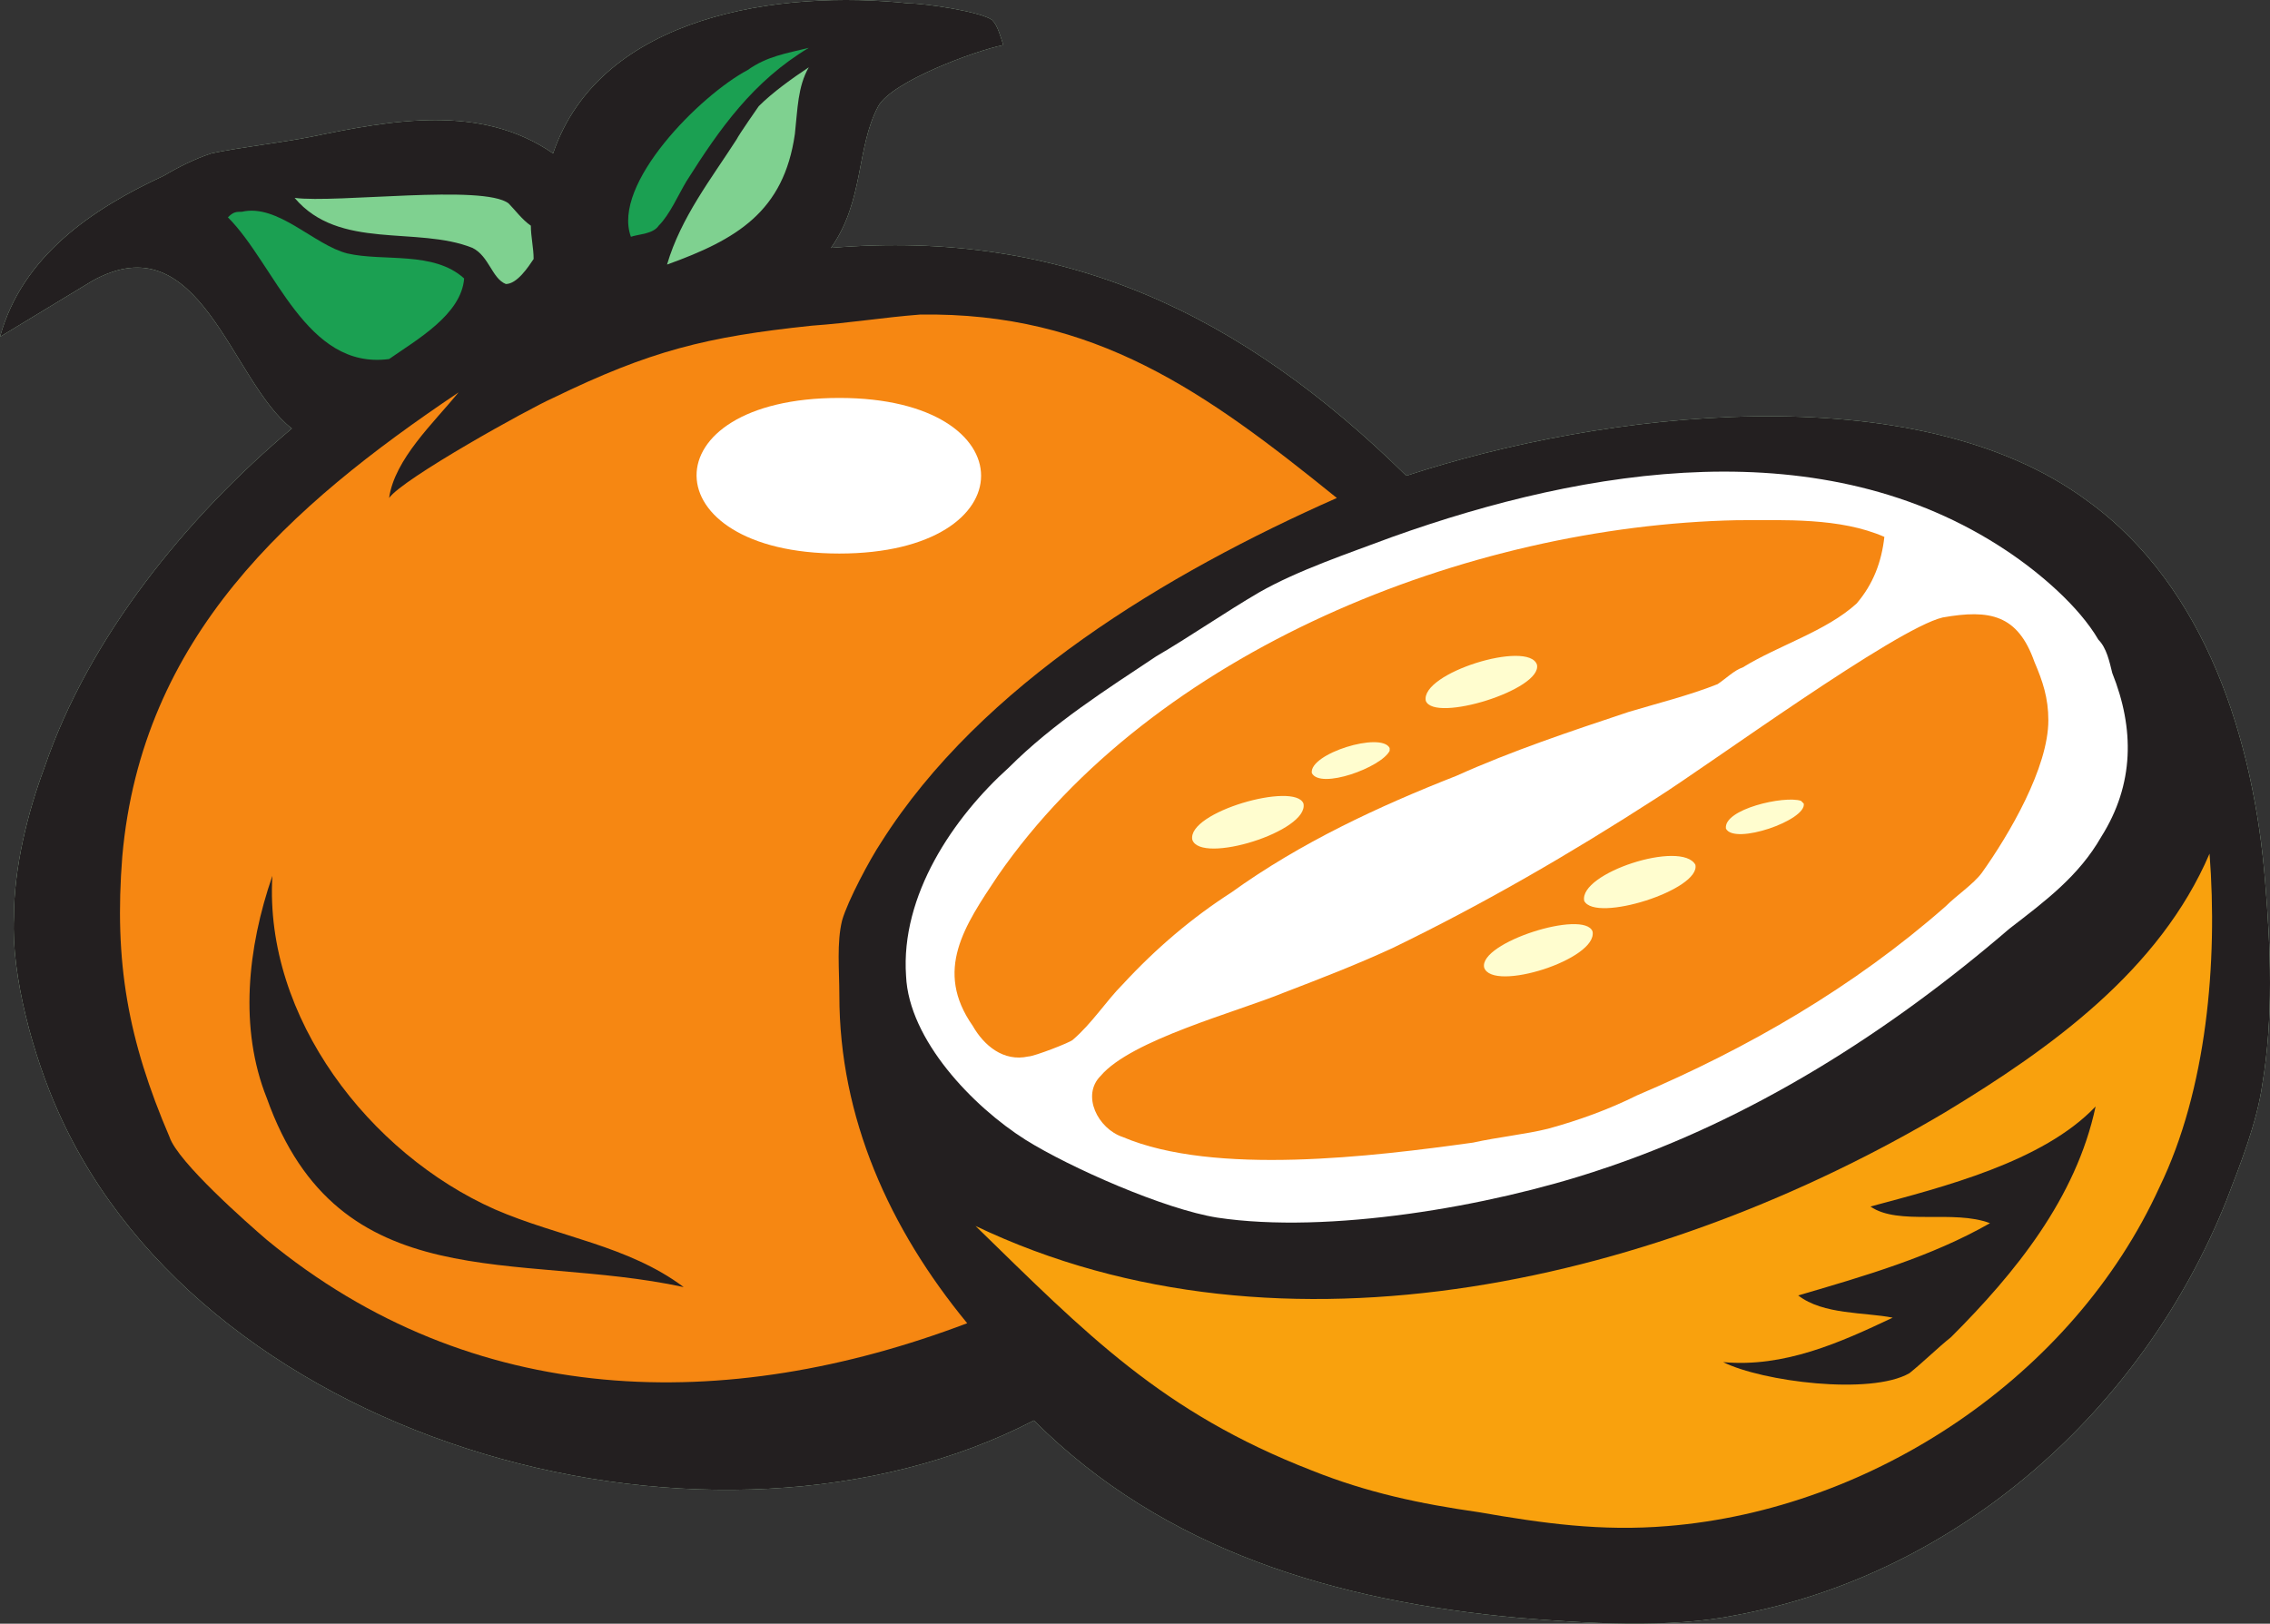
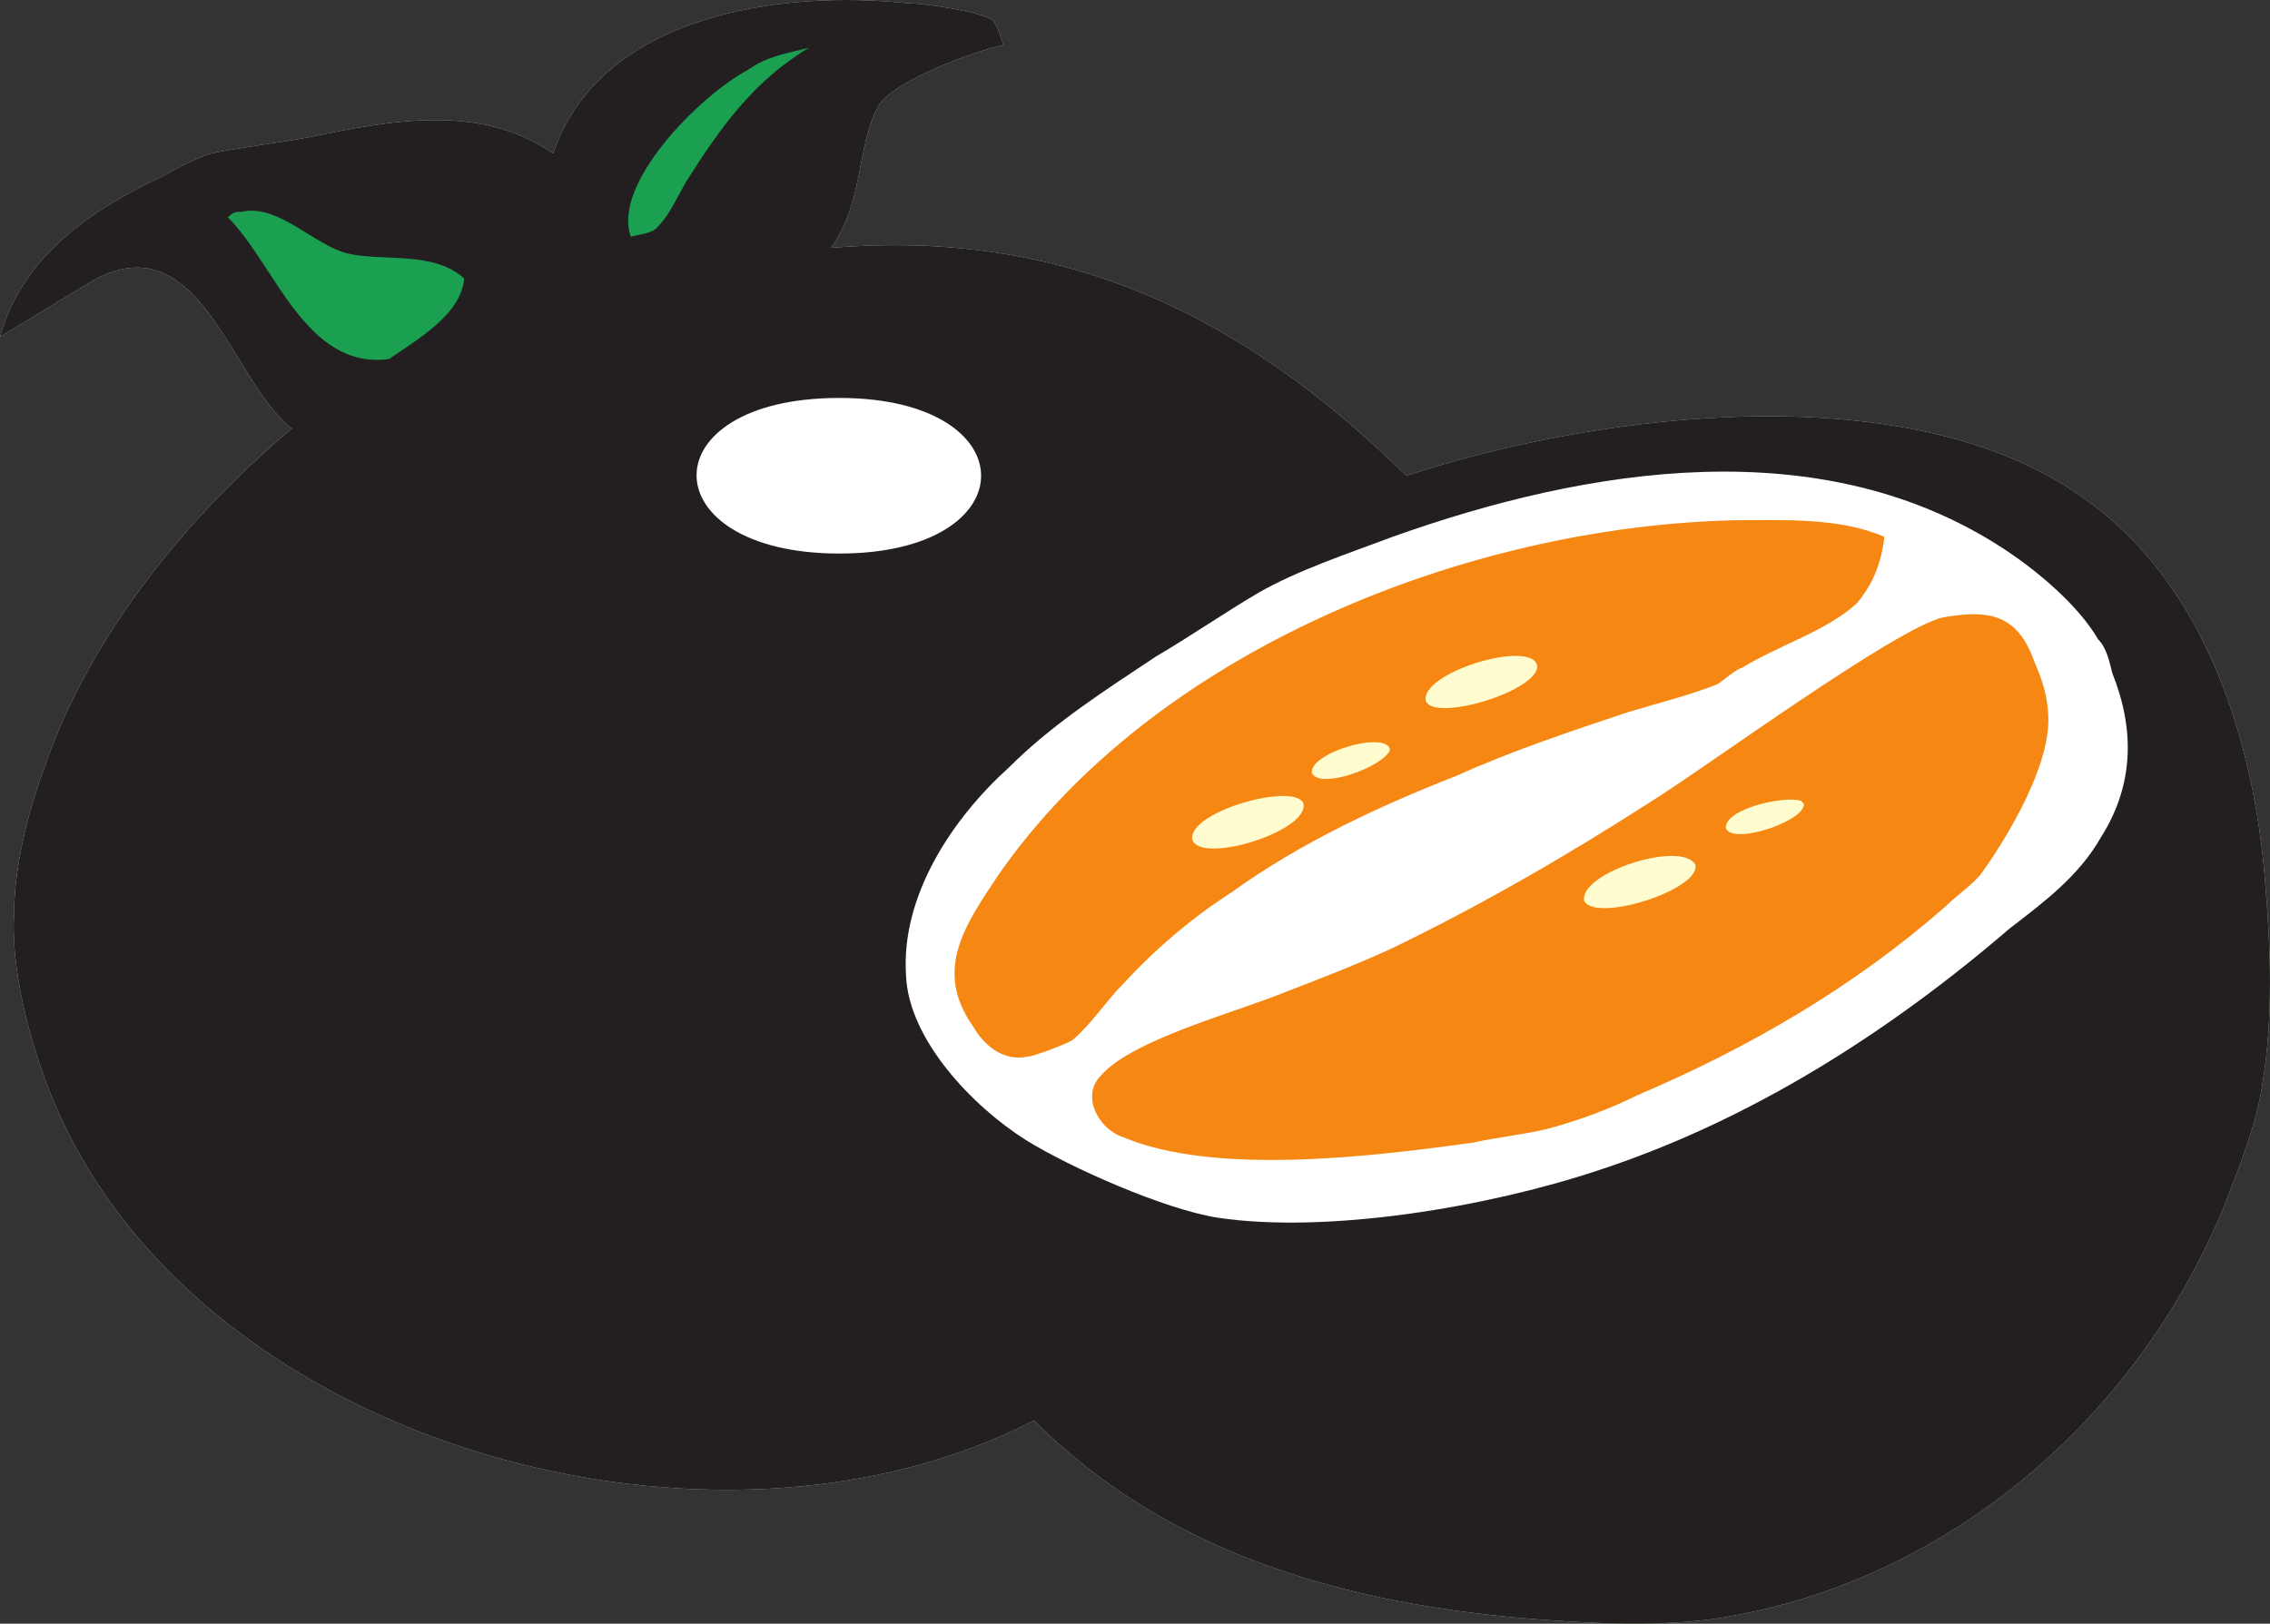
<svg xmlns="http://www.w3.org/2000/svg" width="612.563" height="438.265">
  <rect width="100%" height="100%" fill="#333333" stroke="none" />
  <path fill="#bfe8c2" fill-rule="evenodd" d="M270.75 12.162c-7.5 1.5-30 9.75-33.75 16.5-6 11.25-3.75 25.5-12.75 38.25 63-5.25 111 18 155.25 61.5 52.5-17.25 137.25-27.75 183.75 6.75 32.25 23.25 45 65.25 48 102.75 1.5 18 2.25 36.75-.75 54.75-1.5 10.5-6 21.75-9.75 31.5-22.5 56.25-72 100.5-132 111.75-18 3.75-41.25 2.25-59.25.75-48.75-4.5-95.25-18-130.5-53.25-85.5 44.25-222.75 7.5-263.25-83.25-6.75-15-12.75-36.75-12-52.5 0-13.5 3.75-28.5 8.25-40.5 12-35.25 38.25-67.5 66.75-91.5-16.5-12.75-24.75-56.25-54-39.75L0 90.912c6-21.75 24.75-34.5 44.25-43.5 3.75-2.25 8.25-4.5 12.75-6 6.75-1.5 19.5-3 27-4.5 21.75-4.5 45.75-9 65.25 4.5 12.75-37.5 61.5-44.25 96-40.5 4.5 0 19.5 2.25 22.5 4.5 1.5 1.5 2.25 4.5 3 6.75" />
  <path fill="#231f20" fill-rule="evenodd" d="M270.75 12.162c-7.5 1.5-30 9.75-33.75 16.5-6 11.25-3.75 25.5-12.75 38.25 63-5.25 111 18 155.25 61.5 52.5-17.25 137.25-27.75 183.75 6.75 32.25 23.25 45 65.25 48 102.75 1.5 18 2.25 36.75-.75 54.75-1.5 10.5-6 21.75-9.75 31.5-22.5 56.25-72 100.5-132 111.75-18 3.75-41.25 2.25-59.25.75-48.75-4.5-95.25-18-130.5-53.25-85.5 44.25-222.75 7.5-263.25-83.25-6.75-15-12.75-36.75-12-52.5 0-13.5 3.75-28.5 8.25-40.5 12-35.25 38.25-67.5 66.75-91.5-16.5-12.75-24.75-56.25-54-39.75L0 90.912c6-21.75 24.75-34.5 44.25-43.5 3.75-2.25 8.25-4.5 12.75-6 6.75-1.5 19.5-3 27-4.5 21.75-4.5 45.75-9 65.25 4.5 12.75-37.5 61.5-44.25 96-40.5 4.5 0 19.5 2.25 22.5 4.5 1.5 1.5 2.25 4.5 3 6.75" />
  <path fill="#1ba052" fill-rule="evenodd" d="M218.25 12.912c-15 9-24 21.75-33 36-2.25 3.75-4.5 9-7.5 12-1.5 2.25-5.25 2.25-7.5 3-5.25-14.25 18.75-38.25 31.5-45 5.25-3.75 10.5-4.5 16.5-6" />
-   <path fill="#7fd190" fill-rule="evenodd" d="M180 71.412c3.75-12.75 12-23.25 18.75-33.75.75-1.5 6-9 6-9 3.75-3.75 9-7.5 13.5-10.5-3 5.25-3 11.25-3.75 18-3 21-15.75 28.5-34.5 35.25m-36.75-10.5c0 3 .75 6 .75 9-1.5 2.25-4.5 6.75-7.5 6.75-3.75-1.5-4.5-7.5-9-9.75-15-6-36 .75-48-13.5 11.25 1.5 51-3.75 57.75 1.5 1.5 1.5 3.75 4.5 6 6" />
  <path fill="#1ba052" fill-rule="evenodd" d="M125.25 75.162c-.75 9.75-12.75 16.5-20.25 21.75-22.5 3-30.75-25.5-43.5-38.25 1.5-1.5 2.25-1.5 3.75-1.5 9.75-2.25 19.5 9 28.5 11.25 9.75 2.25 23.25-.75 31.5 6.75" />
-   <path fill="#f68712" fill-rule="evenodd" d="M360.75 134.412c-45.75 20.25-96 50.25-123 93-3 4.5-9 15.75-10.5 21-1.5 6-.75 13.5-.75 20.25 0 33 13.5 63 34.5 88.5-65.25 24.75-133.5 23.25-189-22.5-5.25-4.5-24-21-26.25-27.75-11.25-26.25-15-47.25-12.75-75.75 5.25-59.25 45-94.5 90.75-125.25-6.75 8.25-17.25 18-18.75 28.5 3.75-5.25 37.5-24 44.25-27 26.25-12.75 41.25-16.5 69.75-19.5 10.5-.75 19.5-2.25 29.25-3 47.25-.75 77.25 21 112.5 49.5" />
  <path fill="#fff" fill-rule="evenodd" d="M566.25 172.662c2.25 2.25 3 6 3.75 9 6 15 6 30-3 44.25-6 10.5-15 17.25-24.75 24.75-32.25 27.75-69.75 51.75-111 65.25-29.25 9.75-72.75 17.25-102.75 12.75-14.25-2.25-39.75-13.5-51.75-21-14.25-9-31.5-27-32.25-44.25-1.5-21.75 12.75-42.75 27.75-56.25 12-12 26.25-21 39.75-30 9-5.25 18.75-12 27.75-17.25 10.5-6 24-10.5 36-15 52.5-18.75 116.25-29.25 165.75 3.75 9 6 19.5 15 24.75 24" />
  <path fill="#f68712" fill-rule="evenodd" d="M508.5 144.912c-.75 6.75-3 12.75-7.5 18-8.25 7.5-21 11.25-30.75 17.25-2.25.75-4.5 3-6.75 4.5-7.5 3-16.5 5.25-24 7.5-15.75 5.25-31.5 10.5-46.5 17.25-21 8.25-42 18-60.75 31.5-10.5 6.75-20.25 15-29.25 24.75-4.5 4.5-8.25 10.5-13.5 15-.75.75-10.5 4.5-12 4.5-6.75 1.5-12-3-15-8.25-10.5-15-2.25-27 6.75-40.5 42-60.75 126.75-94.5 199.5-96 12.75 0 27.75-.75 39.75 4.5m40.5 33.75c2.25 5.25 3.75 9.75 3.75 15.75 0 12.75-10.5 30.75-18 41.25-2.25 3-6.75 6-9.75 9-24.75 21.75-53.25 38.25-83.25 51-7.5 3.75-15.75 6.75-24 9-6 1.5-13.5 2.25-20.25 3.75-27 3.75-69.75 9-94.5-1.5-6.75-2.25-11.25-11.25-6-16.5 8.25-9.75 36.75-17.25 49.5-22.5 9.75-3.75 19.5-7.5 29.25-12 24.75-12 48-25.5 71.25-40.5 14.25-9 64.5-45.75 77.25-48.75 12.75-2.25 20.25-.75 24.75 12" />
-   <path fill="#f9a10d" fill-rule="evenodd" d="M263.25 330.912c83.25 39.75 186 14.25 261.75-30.75 28.5-17.25 57.75-38.25 71.25-69.75 2.25 29.25-.75 63.75-13.5 90-23.25 51-77.25 87-132.75 91.5-18 1.5-33.75-.75-51-3.75-15.75-2.25-30-5.25-45-11.25-40.5-15.75-60.75-36.75-90.75-66" />
  <path fill="#231f20" fill-rule="evenodd" d="M184.5 347.412c-45-9.75-93 3.75-112.5-51-7.5-18.75-5.25-40.5 1.5-60-2.25 38.25 26.25 75 60 90 17.25 7.5 36 9.75 51 21m280.5 20.25c16.5 1.5 31.5-5.25 45.75-12-7.5-1.5-18.75-.75-25.5-6 18-5.25 36-10.5 51.75-19.5-9.75-3.75-24.75.75-32.25-4.5 19.5-5.25 46.5-12 60.75-27-5.25 24.75-21.75 45-39 62.25-3.75 3-7.5 6.75-11.25 9.75-10.5 6-39.75 2.25-50.25-3" />
  <path fill="#fff" fill-rule="evenodd" d="M226.5 149.412c51 0 51-42 0-42-51.75 0-51 42 0 42" />
-   <path fill="#fffdcf" fill-rule="evenodd" d="M414.75 179.412c-2.25-6.75-31.5 2.25-30 9.75 2.25 6 31.5-3 30-9.75m15 72c-2.25-6-30.75 3-29.25 9.75 2.25 6.75 30.75-2.25 29.25-9.75m27.75-18c-3.75-6.75-31.5 2.25-30 9.75 3 6 31.5-3 30-9.75m-105.75-16.5c-2.25-6-31.5 2.25-30 9.75 2.25 6.75 31.5-2.25 30-9.75m135 0-.75-.75c-4.5-1.5-21 2.25-20.25 7.5 2.25 4.5 21.75-2.25 21-6.75M375 202.662v-.75c-2.25-4.5-21.75 1.5-21 6.75 2.25 4.5 18.75-1.5 21-6" />
+   <path fill="#fffdcf" fill-rule="evenodd" d="M414.75 179.412c-2.25-6.75-31.5 2.25-30 9.75 2.25 6 31.5-3 30-9.75m15 72m27.75-18c-3.75-6.75-31.5 2.25-30 9.75 3 6 31.5-3 30-9.75m-105.75-16.5c-2.25-6-31.5 2.25-30 9.75 2.25 6.75 31.5-2.25 30-9.75m135 0-.75-.75c-4.5-1.5-21 2.25-20.25 7.5 2.25 4.5 21.75-2.25 21-6.75M375 202.662v-.75c-2.25-4.5-21.75 1.5-21 6.75 2.25 4.5 18.75-1.5 21-6" />
</svg>